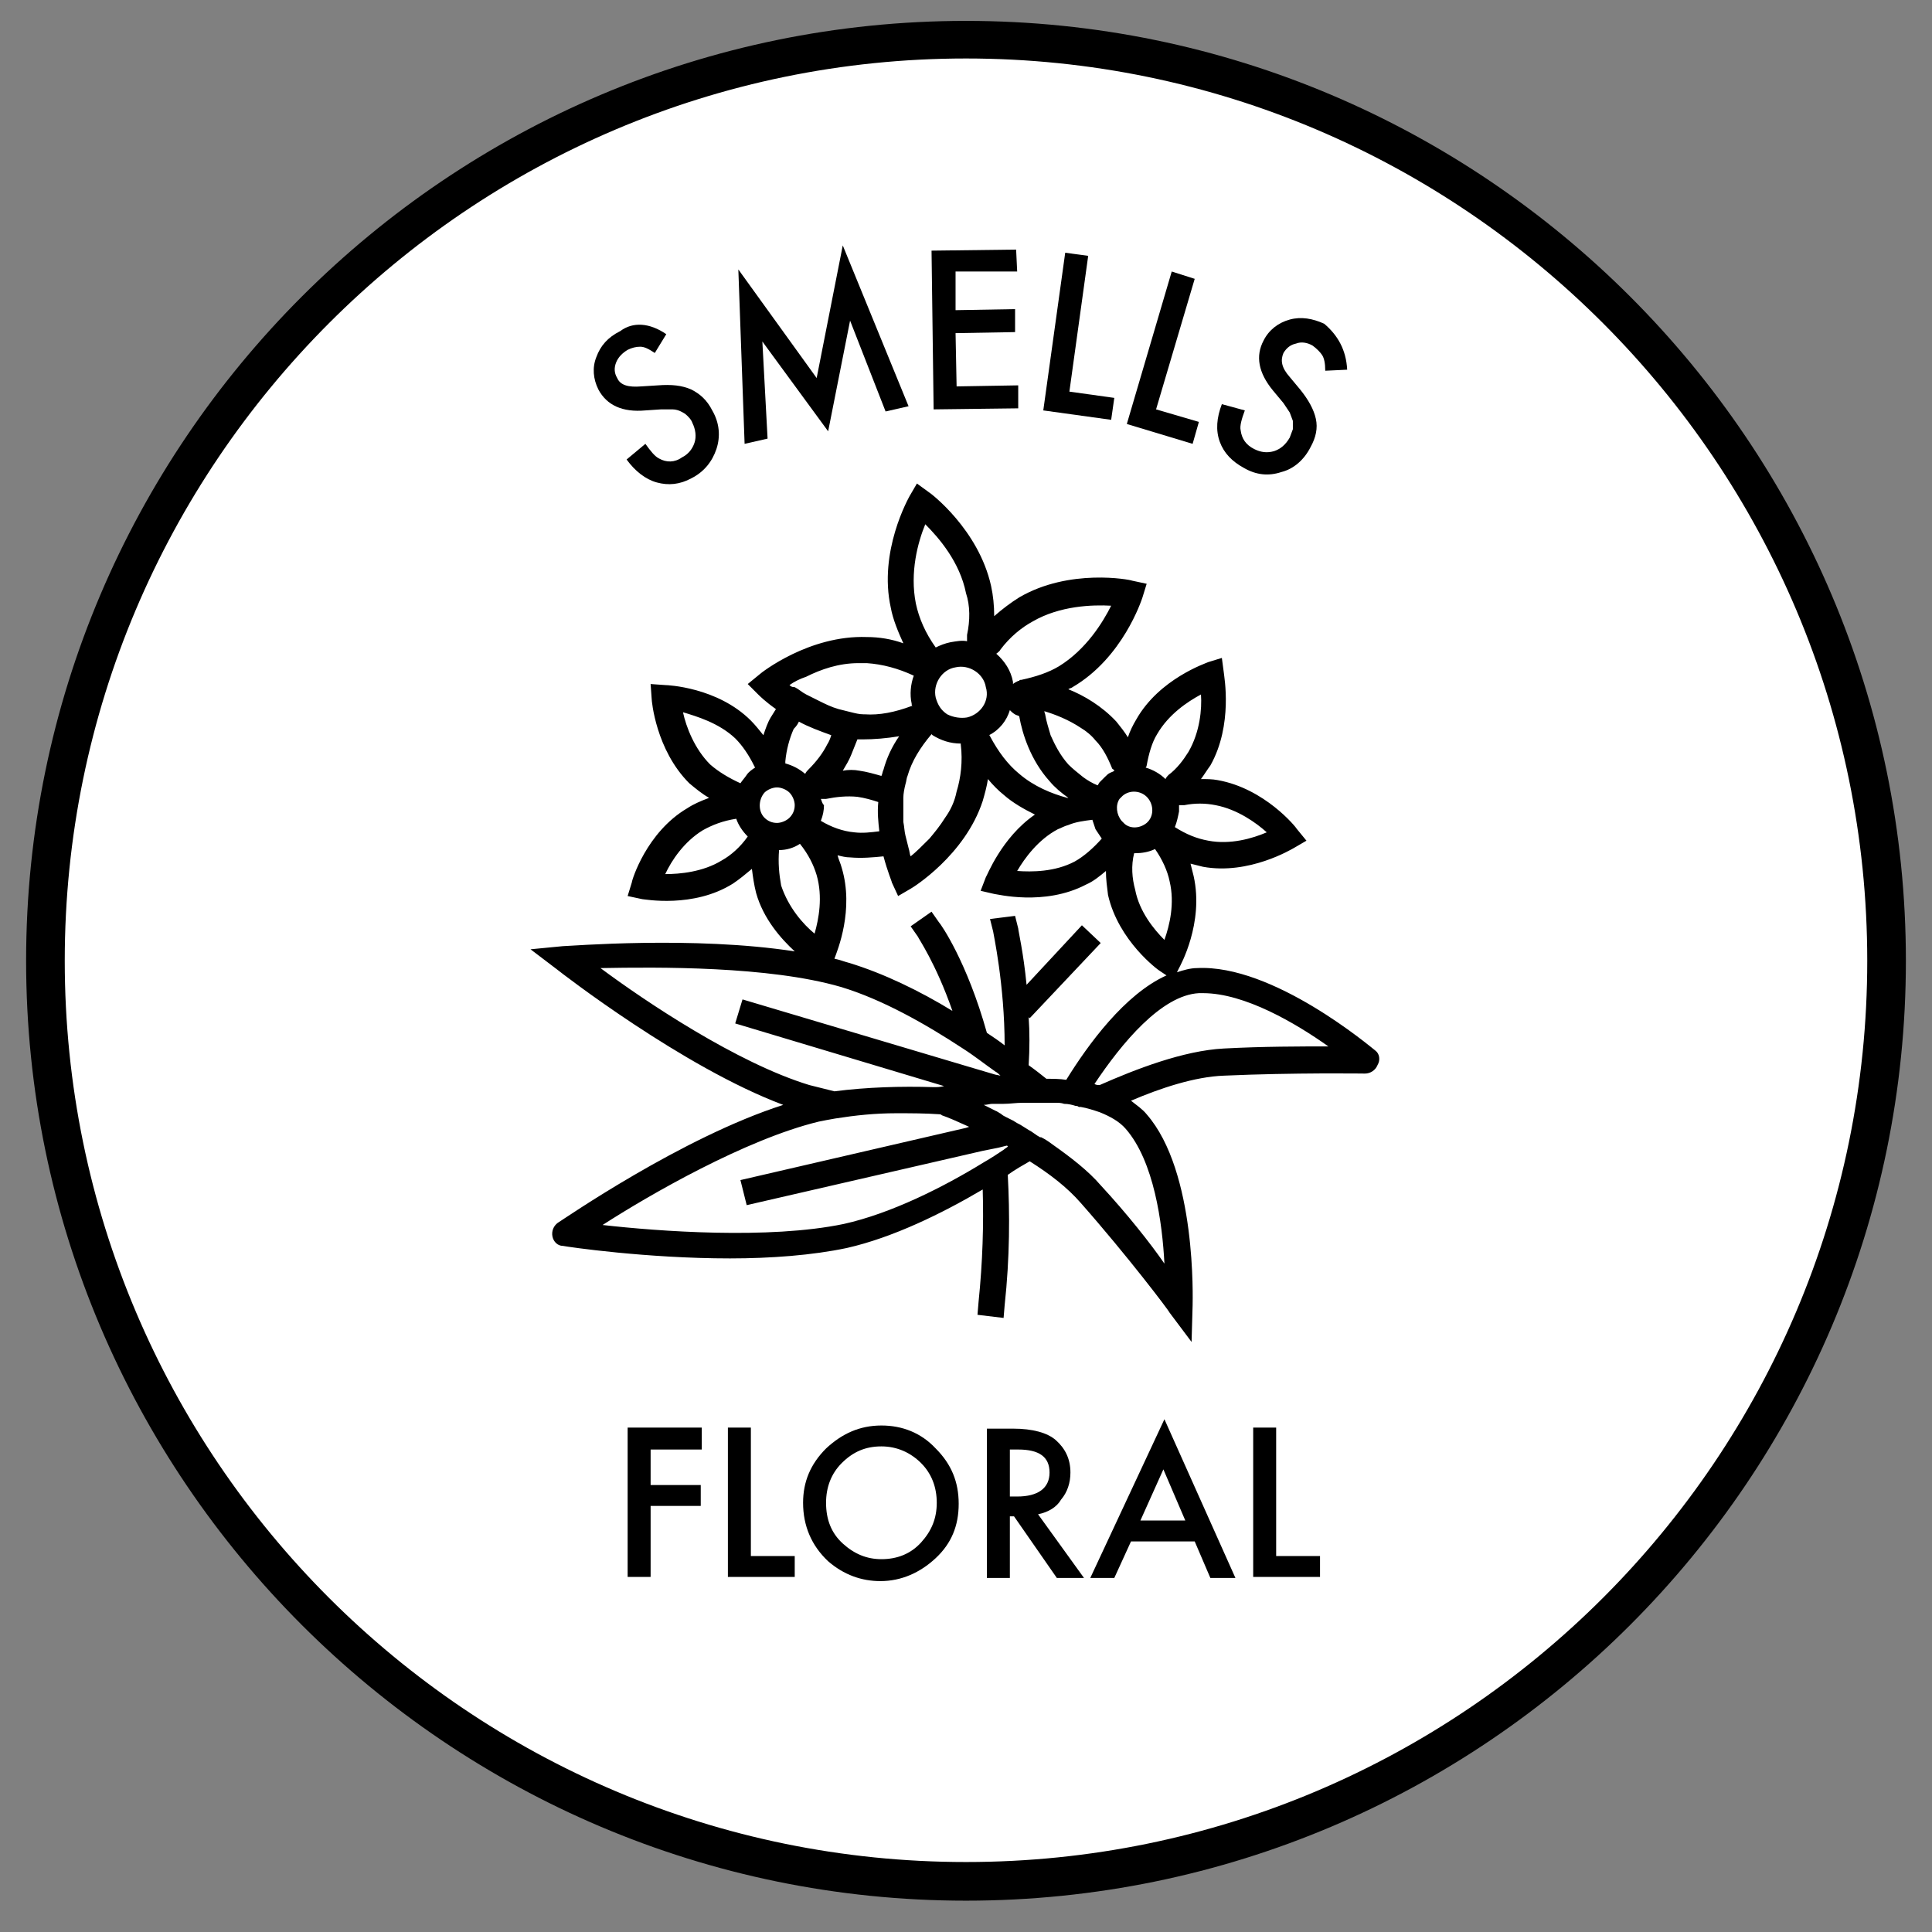
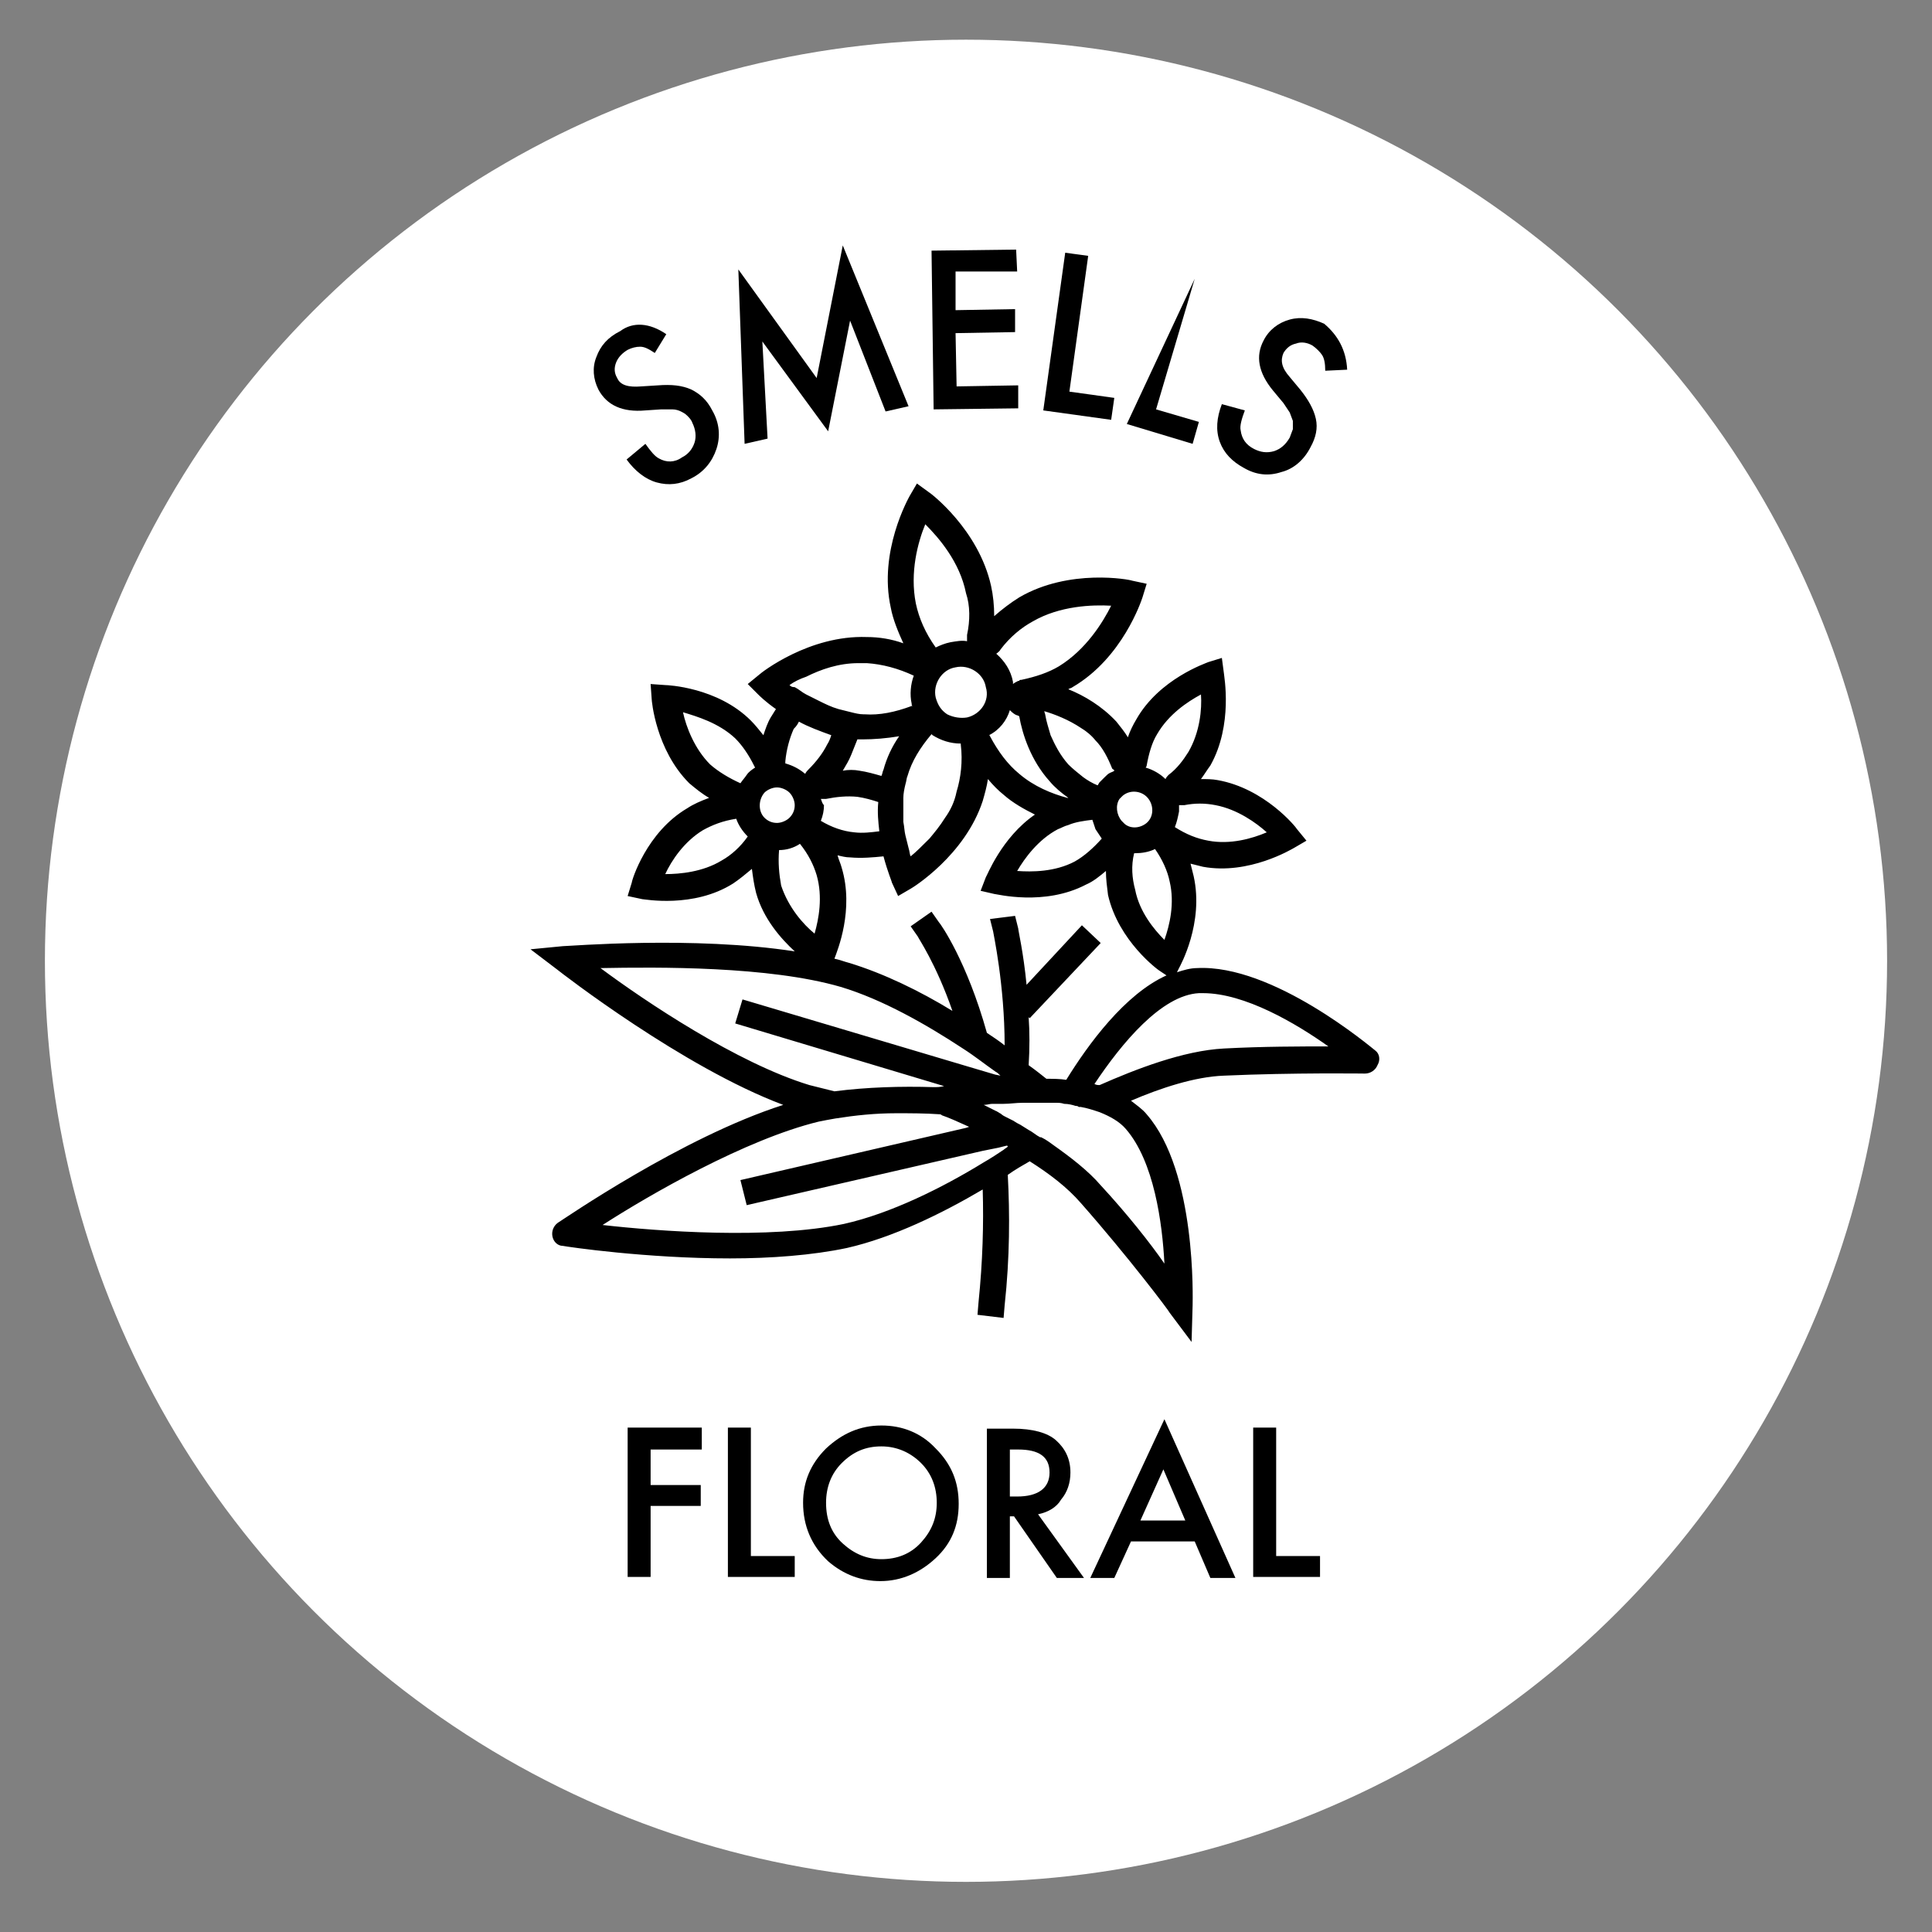
<svg xmlns="http://www.w3.org/2000/svg" version="1.1" id="Layer_1" x="0px" y="0px" viewBox="0 0 185 185" style="enable-background:new 0 0 185 185;" xml:space="preserve">
  <rect x="0" y="0" width="185" height="185" fill="#808080" stroke="none" />
  <style type="text/css">
	.st0{fill:#FFFFFF;}
</style>
  <g>
    <circle class="st0" cx="92.5" cy="92" r="88.2" />
-     <path d="M92.5,182c-49.6,0-90-40.4-90-90c0-49.6,40.4-90,90-90s90,40.4,90,90C182.5,141.6,142.1,182,92.5,182z M92.5,5.6   C44.9,5.6,6.2,44.4,6.2,92c0,47.6,38.7,86.3,86.3,86.3c47.6,0,86.3-38.7,86.3-86.3C178.8,44.4,140.1,5.6,92.5,5.6z" />
  </g>
  <g>
    <path d="M67.3,138.8h-5v3.4h4.8v2h-4.8v6.8h-2.2v-14.3h7.1V138.8z" />
    <path d="M71.9,136.8V149h4.2v2h-6.4v-14.3H71.9z" />
    <path d="M76.9,143.9c0-2,0.7-3.7,2.2-5.2c1.5-1.4,3.2-2.2,5.3-2.2c2,0,3.8,0.7,5.2,2.2c1.5,1.5,2.2,3.2,2.2,5.3   c0,2.1-0.7,3.8-2.2,5.2c-1.5,1.4-3.3,2.2-5.3,2.2c-1.8,0-3.5-0.6-5-1.9C77.7,148,76.9,146.1,76.9,143.9z M79.1,143.9   c0,1.6,0.5,2.9,1.6,3.9c1.1,1,2.3,1.5,3.7,1.5c1.5,0,2.8-0.5,3.8-1.6c1-1.1,1.5-2.3,1.5-3.8c0-1.5-0.5-2.8-1.5-3.8   c-1-1-2.3-1.6-3.8-1.6c-1.5,0-2.7,0.5-3.8,1.6C79.6,141.1,79.1,142.4,79.1,143.9z" />
    <path d="M99.4,145l4.4,6.1h-2.6l-4.1-5.9h-0.4v5.9h-2.2v-14.3h2.5c1.9,0,3.3,0.4,4.1,1.1c0.9,0.8,1.4,1.8,1.4,3.1   c0,1-0.3,1.9-0.9,2.6C101.2,144.3,100.4,144.8,99.4,145z M96.7,143.3h0.7c2,0,3.1-0.8,3.1-2.3c0-1.5-1-2.2-3-2.2h-0.8V143.3z" />
    <path d="M114.4,147.6h-6.1l-1.6,3.5h-2.3l7.1-15.2l6.8,15.2h-2.4L114.4,147.6z M113.5,145.6l-2.1-4.9l-2.2,4.9H113.5z" />
    <path d="M122.2,136.8V149h4.2v2h-6.4v-14.3H122.2z" />
  </g>
  <g>
    <path d="M63.8,32l-1.1,1.8c-0.6-0.4-1-0.6-1.4-0.6c-0.4,0-0.8,0.1-1.2,0.3c-0.5,0.3-0.9,0.7-1.1,1.2c-0.2,0.5-0.2,1,0.1,1.5   c0.3,0.7,1.1,0.9,2.3,0.8l1.6-0.1c1.3-0.1,2.3,0,3.2,0.4c0.8,0.4,1.5,1,2,2c0.7,1.2,0.8,2.5,0.4,3.7c-0.4,1.2-1.2,2.2-2.4,2.8   c-1.1,0.6-2.2,0.7-3.3,0.4c-1.1-0.3-2.1-1.1-2.9-2.2l1.8-1.5c0.5,0.7,0.9,1.2,1.3,1.4c0.7,0.4,1.5,0.4,2.2-0.1   c0.6-0.3,1-0.8,1.2-1.4c0.2-0.6,0.1-1.3-0.2-1.9c-0.1-0.3-0.3-0.5-0.5-0.7c-0.2-0.2-0.4-0.3-0.6-0.4c-0.2-0.1-0.5-0.2-0.8-0.2   c-0.3,0-0.7,0-1.1,0l-1.5,0.1c-2.2,0.2-3.7-0.5-4.5-2c-0.5-1-0.6-2.1-0.2-3.1c0.4-1.1,1.1-1.9,2.3-2.5C60.6,30.8,62.2,30.9,63.8,32   z" />
    <path d="M71.3,42.5l-0.6-16.7l7.5,10.4l2.5-12.7L87,38.9l-2.2,0.5l-3.4-8.7l-2.1,10.6L73,32.7l0.5,9.3L71.3,42.5z" />
    <path d="M97.4,26L91.5,26l0,3.7l5.7-0.1l0,2.2l-5.7,0.1l0.1,5.1l5.9-0.1l0,2.2l-8.1,0.1l-0.2-15.2l8.1-0.1L97.4,26z" />
    <path d="M104.2,24.5l-1.8,13l4.3,0.6l-0.3,2.1l-6.5-0.9l2.1-15.1L104.2,24.5z" />
-     <path d="M114.4,26.7l-3.7,12.5l4.1,1.2l-0.6,2.1l-6.3-1.9l4.3-14.6L114.4,26.7z" />
+     <path d="M114.4,26.7l-3.7,12.5l4.1,1.2l-0.6,2.1l-6.3-1.9L114.4,26.7z" />
    <path d="M129,35.4l-2.1,0.1c0-0.7-0.1-1.2-0.3-1.5c-0.2-0.3-0.5-0.6-0.9-0.9c-0.5-0.3-1.1-0.4-1.6-0.2c-0.5,0.1-0.9,0.4-1.2,0.9   c-0.3,0.7-0.2,1.4,0.6,2.3l1,1.2c0.8,1,1.3,1.9,1.5,2.8c0.2,0.9,0,1.8-0.5,2.7c-0.6,1.2-1.6,2.1-2.8,2.4c-1.2,0.4-2.4,0.3-3.6-0.4   c-1.1-0.6-1.9-1.4-2.3-2.5c-0.4-1.1-0.3-2.3,0.2-3.6l2.2,0.6c-0.3,0.8-0.5,1.5-0.4,1.9c0.1,0.8,0.5,1.4,1.3,1.8   c0.6,0.3,1.2,0.4,1.9,0.2c0.6-0.2,1.1-0.6,1.5-1.3c0.1-0.3,0.2-0.5,0.3-0.8c0-0.3,0-0.5,0-0.8c-0.1-0.3-0.2-0.5-0.3-0.8   c-0.2-0.3-0.4-0.6-0.6-0.9l-1-1.2c-1.4-1.7-1.7-3.3-0.9-4.8c0.5-1,1.4-1.7,2.5-2c1.1-0.3,2.2-0.1,3.3,0.4   C128.1,32.1,128.9,33.5,129,35.4z" />
  </g>
  <g>
    <path d="M131.7,100.6c-0.4-0.3-9.8-8.3-17.1-7.9c-0.6,0-1.3,0.2-1.9,0.4l0.2-0.4c0.1-0.2,2.4-4.3,1.4-8.8c-0.1-0.4-0.2-0.8-0.3-1.2   c0.4,0.1,0.8,0.2,1.2,0.3c4.4,0.8,8.5-1.7,8.7-1.8l1.2-0.7l-0.9-1.1c-0.1-0.2-3.1-3.9-7.6-4.7c-0.5-0.1-1.1-0.1-1.6-0.1   c0.3-0.4,0.6-0.9,0.9-1.3c2.2-3.9,1.3-8.6,1.3-8.8L117,63l-1.3,0.4c-0.2,0.1-4.7,1.6-6.9,5.5c-0.3,0.5-0.6,1.1-0.8,1.7   c-0.3-0.5-0.7-1-1.1-1.5c-1.4-1.5-3.1-2.5-4.6-3.1c0.1-0.1,0.3-0.1,0.4-0.2c4.8-2.8,6.6-8.3,6.7-8.6l0.4-1.3l-1.4-0.3   c-0.2-0.1-6-1.2-10.8,1.6c-0.8,0.5-1.6,1.1-2.4,1.8c0-1-0.1-2-0.3-2.9c-1.2-5.4-5.8-8.9-6-9l-1.1-0.8l-0.7,1.2   c-0.1,0.2-3,5.3-1.8,10.7c0.2,1.1,0.7,2.3,1.2,3.4C85.4,61.2,84.2,61,83,61c-5.5-0.2-10.1,3.4-10.3,3.6l-1.1,0.9l1,1   c0.1,0.1,0.7,0.7,1.7,1.4c-0.2,0.3-0.3,0.5-0.5,0.8c-0.3,0.5-0.5,1.1-0.7,1.7c-0.4-0.5-0.8-1-1.2-1.4c-3.2-3.2-8-3.4-8.2-3.4   l-1.4-0.1l0.1,1.4c0,0.2,0.4,4.9,3.6,8.1c0.6,0.5,1.2,1,1.9,1.4c-0.8,0.3-1.5,0.6-2.1,1c-3.9,2.3-5.3,6.9-5.3,7.1l-0.4,1.3l1.4,0.3   c0.2,0,4.9,0.9,8.7-1.5c0.6-0.4,1.2-0.9,1.8-1.4c0.1,0.8,0.2,1.5,0.4,2.3c0.7,2.5,2.4,4.4,3.7,5.6c-9.7-1.5-21.6-0.5-22.2-0.5   l-3.1,0.3l2.5,1.9c0.5,0.4,12.1,9.4,21.7,13c-9.7,3.1-21.1,11-21.6,11.3c-0.4,0.3-0.6,0.8-0.5,1.3c0.1,0.5,0.5,0.9,1,0.9   c0.5,0.1,8,1.2,16,1.2c3.9,0,7.9-0.3,11.2-1c4.4-1,9.1-3.3,13-5.6c0.1,3.3,0,6.9-0.4,10.8l-0.1,1.2l2.5,0.3l0.1-1.2   c0.5-4.6,0.5-8.8,0.3-12.5c0.7-0.5,1.4-0.9,2.1-1.3c1.9,1.2,3.6,2.5,4.9,4c4.5,5.1,8.5,10.4,8.5,10.5l2.1,2.8l0.1-3.5   c0-0.5,0.4-12.8-4.4-18.3c-0.4-0.5-1-0.9-1.5-1.3c2.8-1.2,6.1-2.3,8.9-2.4c6.7-0.3,13.5-0.2,13.5-0.2c0.5,0,1-0.3,1.2-0.8   C132.2,101.5,132.1,100.9,131.7,100.6z M105.4,113.5c-1.2-1.4-2.9-2.7-4.6-3.9c-0.4-0.3-0.7-0.5-1.1-0.7c0,0,0,0-0.1,0   c-0.4-0.2-0.7-0.5-1.1-0.7c-0.3-0.2-0.5-0.3-0.8-0.5c0,0,0,0,0,0c-0.2-0.1-0.4-0.2-0.7-0.4c-0.2-0.1-0.4-0.2-0.6-0.3   c-0.2-0.1-0.4-0.2-0.5-0.3c-0.1-0.1-0.2-0.1-0.3-0.2c-0.1,0-0.1-0.1-0.2-0.1c-0.4-0.2-0.8-0.4-1.2-0.6c0.3,0,0.6-0.1,0.8-0.1   c0.1,0,0.3,0,0.4,0c0.1,0,0.2,0,0.2,0c0.2,0,0.3,0,0.5,0c0.6,0,1.2-0.1,1.8-0.1c0.7,0,1.5,0,2.2,0c0.1,0,0.2,0,0.4,0   c0.2,0,0.4,0,0.6,0c0.3,0,0.5,0,0.8,0.1c0.4,0,0.8,0.1,1.1,0.2c0.1,0,0.2,0,0.3,0.1c0.1,0,0.2,0,0.2,0c0.6,0.1,1.2,0.3,1.8,0.5   c1,0.4,1.9,0.9,2.5,1.6c2.7,3.1,3.5,9,3.7,12.9C110.2,119.1,107.9,116.2,105.4,113.5z M57.7,117.3c4.5-2.9,13.7-8.2,20.7-9.9   c0.5-0.1,1-0.2,1.6-0.3c1.9-0.3,3.8-0.5,5.8-0.5c1.4,0,2.8,0,4.2,0.1c0.1,0,0.2,0.1,0.2,0.1c0.6,0.2,1.5,0.6,2.6,1.1l-0.3,0.1   l-21.6,5l0.6,2.4l22.6-5.2l1.5-0.3l0.8-0.2c0,0,0.1,0,0.1,0.1c-0.1,0.1-0.3,0.2-0.4,0.3c-0.6,0.4-1.2,0.8-1.9,1.2   c-3.9,2.4-8.9,4.9-13.4,5.9C73.6,118.7,63,117.9,57.7,117.3z M80.5,94.5c4,1.2,8.2,3.6,11.7,5.9c1.1,0.7,2.1,1.5,3.1,2.2   c0.2,0.1,0.4,0.3,0.5,0.4l-0.5-0.1l-2.7-0.8l-21.5-6.4L70.4,98l20,6c-0.4,0.1-0.7,0.1-0.8,0.1l-0.2,0c-3.1-0.1-6.4,0-9.5,0.4   c-0.8-0.2-1.6-0.4-2.4-0.6c-6.9-2.1-15.7-8-20-11.2C63,92.6,73.6,92.5,80.5,94.5z M104.8,103.8c2.6-3.9,6.4-8.5,10-8.7   c0.1,0,0.3,0,0.4,0c4,0,8.9,2.9,12,5.1c-2.6,0-6.3,0-10,0.2c-3.9,0.2-8.5,2-11.9,3.5C105.1,103.9,105,103.9,104.8,103.8z    M70.4,70.7c0.7,0.7,1.3,1.6,1.8,2.6c0,0.1,0.1,0.1,0.1,0.2c-0.3,0.2-0.6,0.4-0.8,0.7c-0.2,0.3-0.4,0.5-0.6,0.8   c-1.1-0.5-2.1-1.1-2.9-1.8c-1.5-1.5-2.3-3.6-2.6-5C66.7,68.6,68.8,69.2,70.4,70.7z M75.6,65.6c0.4-0.3,1-0.6,1.6-0.8   c1.4-0.7,3.1-1.3,5-1.3c0.2,0,0.5,0,0.8,0c1.5,0.1,3,0.5,4.5,1.2c-0.3,0.8-0.4,1.8-0.2,2.7c0,0.1,0,0.2,0.1,0.2c0,0,0,0-0.1,0   c-1.6,0.6-3.1,0.9-4.5,0.8c0,0-0.1,0-0.1,0c-0.4,0-0.8-0.1-1.2-0.2c-0.4-0.1-0.8-0.2-1.2-0.3c-0.7-0.2-1.3-0.5-1.9-0.8   c-0.4-0.2-0.8-0.4-1.2-0.6c-0.4-0.2-0.7-0.5-1.1-0.7C75.8,65.8,75.7,65.7,75.6,65.6z M92.6,60.8c0,0.2,0,0.4,0,0.6   c-0.5-0.1-1,0-1.6,0.1c-0.5,0.1-1,0.3-1.4,0.5c-1-1.4-1.6-2.8-1.9-4.2c-0.6-3,0.2-5.9,0.9-7.6c1.3,1.3,3.3,3.6,3.9,6.6   C92.9,58,92.9,59.4,92.6,60.8z M95.8,62.2c0.9-1.2,2-2.1,3.1-2.7c2.6-1.5,5.7-1.6,7.5-1.5c-0.8,1.6-2.4,4.2-5,5.8l0,0   c-1,0.6-2.2,1-3.6,1.3c-0.1,0-0.2,0-0.2,0.1l-0.1,0v0c-0.2,0.1-0.4,0.2-0.5,0.3c0-0.1,0-0.1,0-0.2c-0.2-1.1-0.8-2-1.6-2.7   C95.5,62.5,95.7,62.4,95.8,62.2z M106.7,73.8c-0.1,0.1-0.2,0.1-0.4,0.2c-0.2,0.1-0.3,0.2-0.5,0.4c-0.2,0.2-0.3,0.3-0.5,0.5   c-0.1,0.1-0.1,0.2-0.2,0.3c-0.5-0.2-1-0.5-1.4-0.8c-0.5-0.4-1-0.8-1.4-1.2c-0.8-0.9-1.3-1.9-1.7-2.8c-0.2-0.7-0.4-1.3-0.5-1.9   c0-0.1-0.1-0.3-0.1-0.4c1,0.3,2.3,0.8,3.5,1.6c0.5,0.3,1,0.7,1.4,1.2c0.7,0.7,1.2,1.7,1.6,2.7C106.6,73.7,106.7,73.7,106.7,73.8z    M109.8,73.3c0.2-1.1,0.5-2.2,1-3c1.1-1.9,2.9-3.1,4.2-3.8c0.1,1.4-0.1,3.6-1.2,5.5l0,0c-0.5,0.8-1.1,1.6-1.9,2.2   c-0.1,0.1-0.2,0.2-0.3,0.4c-0.5-0.5-1.2-0.9-1.9-1.1C109.8,73.4,109.8,73.3,109.8,73.3z M115.7,80.5c-1.1-0.2-2.1-0.6-3.2-1.3   c0.2-0.5,0.3-1,0.4-1.5c0-0.2,0-0.4,0-0.6c0.2,0,0.3,0,0.5,0c1-0.2,2-0.2,3,0c2.1,0.4,3.9,1.7,4.9,2.6   C119.9,80.3,117.8,80.9,115.7,80.5z M90.5,78.3c-0.5,0.8-1,1.4-1.5,2c-0.7,0.7-1.3,1.3-1.8,1.7c-0.1-0.2-0.1-0.5-0.2-0.8   c-0.1-0.4-0.2-0.8-0.3-1.2c-0.1-0.4-0.1-0.8-0.2-1.3c0-0.3,0-0.5,0-0.8c0-0.5,0-1,0-1.5c0-0.4,0.1-0.9,0.2-1.3   c0.1-0.3,0.1-0.6,0.2-0.8c0.4-1.4,1.2-2.7,2.3-4c0,0,0,0,0,0c0,0,0.1,0.1,0.1,0.1c0.8,0.5,1.7,0.8,2.7,0.8c0,0,0,0.1,0,0.1   c0.2,1.6,0,3.2-0.4,4.5C91.4,76.8,91,77.6,90.5,78.3z M73.2,75.9c0.3-0.3,0.8-0.5,1.2-0.5c0.4,0,0.9,0.2,1.2,0.5   c0.3,0.3,0.5,0.8,0.5,1.2c0,0.5-0.2,0.9-0.5,1.2c-0.3,0.3-0.8,0.5-1.2,0.5c-0.5,0-0.9-0.2-1.2-0.5C72.6,77.7,72.6,76.6,73.2,75.9z    M81.5,72.3c0.2-0.5,0.4-1,0.6-1.5c0.2,0,0.3,0,0.5,0c1.1,0,2.3-0.1,3.5-0.3c-0.7,1-1.2,2.1-1.5,3.2c-0.1,0.2-0.1,0.4-0.2,0.6   c-0.7-0.2-1.4-0.4-2.1-0.5c-0.5-0.1-1.1-0.1-1.6,0C81,73.3,81.3,72.8,81.5,72.3L81.5,72.3z M92.6,68.7c-0.6,0.1-1.3,0-1.9-0.3   c-0.6-0.4-0.9-0.9-1.1-1.6c-0.3-1.3,0.6-2.7,1.9-2.9c1.3-0.3,2.7,0.6,2.9,1.9C94.8,67.1,93.9,68.4,92.6,68.7z M74.6,81.4   c0.7,0,1.4-0.2,2-0.6c0.8,1,1.3,2,1.6,3c0.6,2.1,0.2,4.2-0.2,5.6c-1.1-0.9-2.5-2.5-3.2-4.6C74.6,83.7,74.5,82.6,74.6,81.4z    M78.6,76.5c0.2,0,0.3,0,0.5,0c1-0.2,2-0.3,3-0.2c0.7,0.1,1.4,0.3,2,0.5c-0.1,1,0,1.9,0.1,2.8c-0.8,0.1-1.6,0.2-2.4,0.1   c-1.1-0.1-2.2-0.5-3.2-1.1c0.2-0.5,0.3-1,0.3-1.5C78.7,76.9,78.7,76.7,78.6,76.5z M96.7,68c0.2,0.2,0.4,0.4,0.7,0.5   c0.1,0,0.2,0.1,0.2,0.1c0.3,1.7,1.1,4.2,2.9,6.2c0.5,0.6,1.1,1.1,1.8,1.6c-0.1,0-0.1,0-0.1,0c-1.5-0.4-3.2-1.1-4.6-2.3   c-1.1-0.9-2-2.1-2.8-3.6c0,0,0-0.1-0.1-0.1C95.7,69.9,96.4,69,96.7,68z M109.9,76.4c0.6,0.7,0.6,1.8-0.1,2.4   c-0.6,0.5-1.5,0.6-2.1,0.1c-0.1-0.1-0.2-0.2-0.3-0.3c-0.5-0.6-0.6-1.5-0.2-2.1c0.1-0.1,0.2-0.2,0.3-0.3   C108.2,75.6,109.3,75.7,109.9,76.4z M102.3,79c0.7-0.3,1.5-0.4,2.3-0.5c0.1,0.3,0.2,0.6,0.3,0.9c0.2,0.3,0.4,0.6,0.6,0.9   c-0.8,0.9-1.7,1.7-2.6,2.2c-1.9,1-4.1,1-5.5,0.9c0.7-1.2,2-3,3.9-4C101.6,79.3,101.9,79.1,102.3,79z M108.6,81.7c0,0,0.1,0,0.1,0   c0.6,0,1.3-0.1,1.9-0.4c0.7,1,1.2,2.1,1.4,3.1c0.5,2.1,0,4.2-0.5,5.6c-1-1-2.4-2.7-2.8-4.8C108.4,84.1,108.3,82.9,108.6,81.7z    M76.5,69.1c0.9,0.5,2,0.9,3.1,1.3c-0.1,0.3-0.2,0.6-0.4,0.9h0c-0.4,0.8-1,1.6-1.8,2.4c-0.1,0.1-0.2,0.2-0.3,0.4   c-0.6-0.5-1.2-0.8-1.9-1c0-0.1,0-0.1,0-0.2c0.1-1.1,0.4-2.2,0.8-3.1C76.3,69.5,76.4,69.3,76.5,69.1z M70.5,78.4   c0.2,0.6,0.6,1.2,1.1,1.7c-0.7,1-1.6,1.8-2.5,2.3c-1.8,1.1-4,1.3-5.4,1.3c0.6-1.3,1.8-3.1,3.6-4.2C68.2,79,69.2,78.6,70.5,78.4z    M80.6,83.1c-0.1-0.4-0.3-0.8-0.4-1.2c0.4,0.1,0.8,0.2,1.2,0.2c1.1,0.1,2.2,0,3.2-0.1c0.4,1.5,0.8,2.4,0.8,2.5l0.6,1.3l1.2-0.7   c0.2-0.1,5.2-3.2,6.9-8.4c0.2-0.7,0.4-1.4,0.5-2.1c0.5,0.6,1,1.1,1.5,1.5c0.9,0.8,2,1.4,3,1.9c-3.2,2.2-4.6,5.9-4.7,6l-0.5,1.3   l1.3,0.3c0.2,0,4.8,1.2,8.8-0.9c0.7-0.3,1.3-0.8,1.9-1.3c0,0.8,0.1,1.5,0.2,2.3c1,4.4,4.8,7.2,5,7.3l0.6,0.4c-4,1.8-7.5,6.6-9.6,10   c-0.6-0.1-1.3-0.1-1.9-0.1c-0.5-0.4-1-0.8-1.7-1.3c0.1-1.6,0.1-3.2,0-4.6l0.1,0.1l6.8-7.2l-1.8-1.7l-5.3,5.7   c-0.3-3.1-0.8-5.2-0.8-5.4l-0.3-1.2L94.8,88l0.3,1.2c0,0.1,1.1,5.1,1.1,10.9c-0.5-0.4-1.1-0.8-1.7-1.2c-1.9-6.8-4.4-10.4-4.6-10.6   l-0.7-1l-2,1.4l0.7,1c0,0.1,1.7,2.5,3.3,7.1c-3.1-1.9-6.6-3.6-9.9-4.6c-0.4-0.1-0.9-0.3-1.4-0.4C80.2,91,81.8,87.1,80.6,83.1z" />
  </g>
</svg>